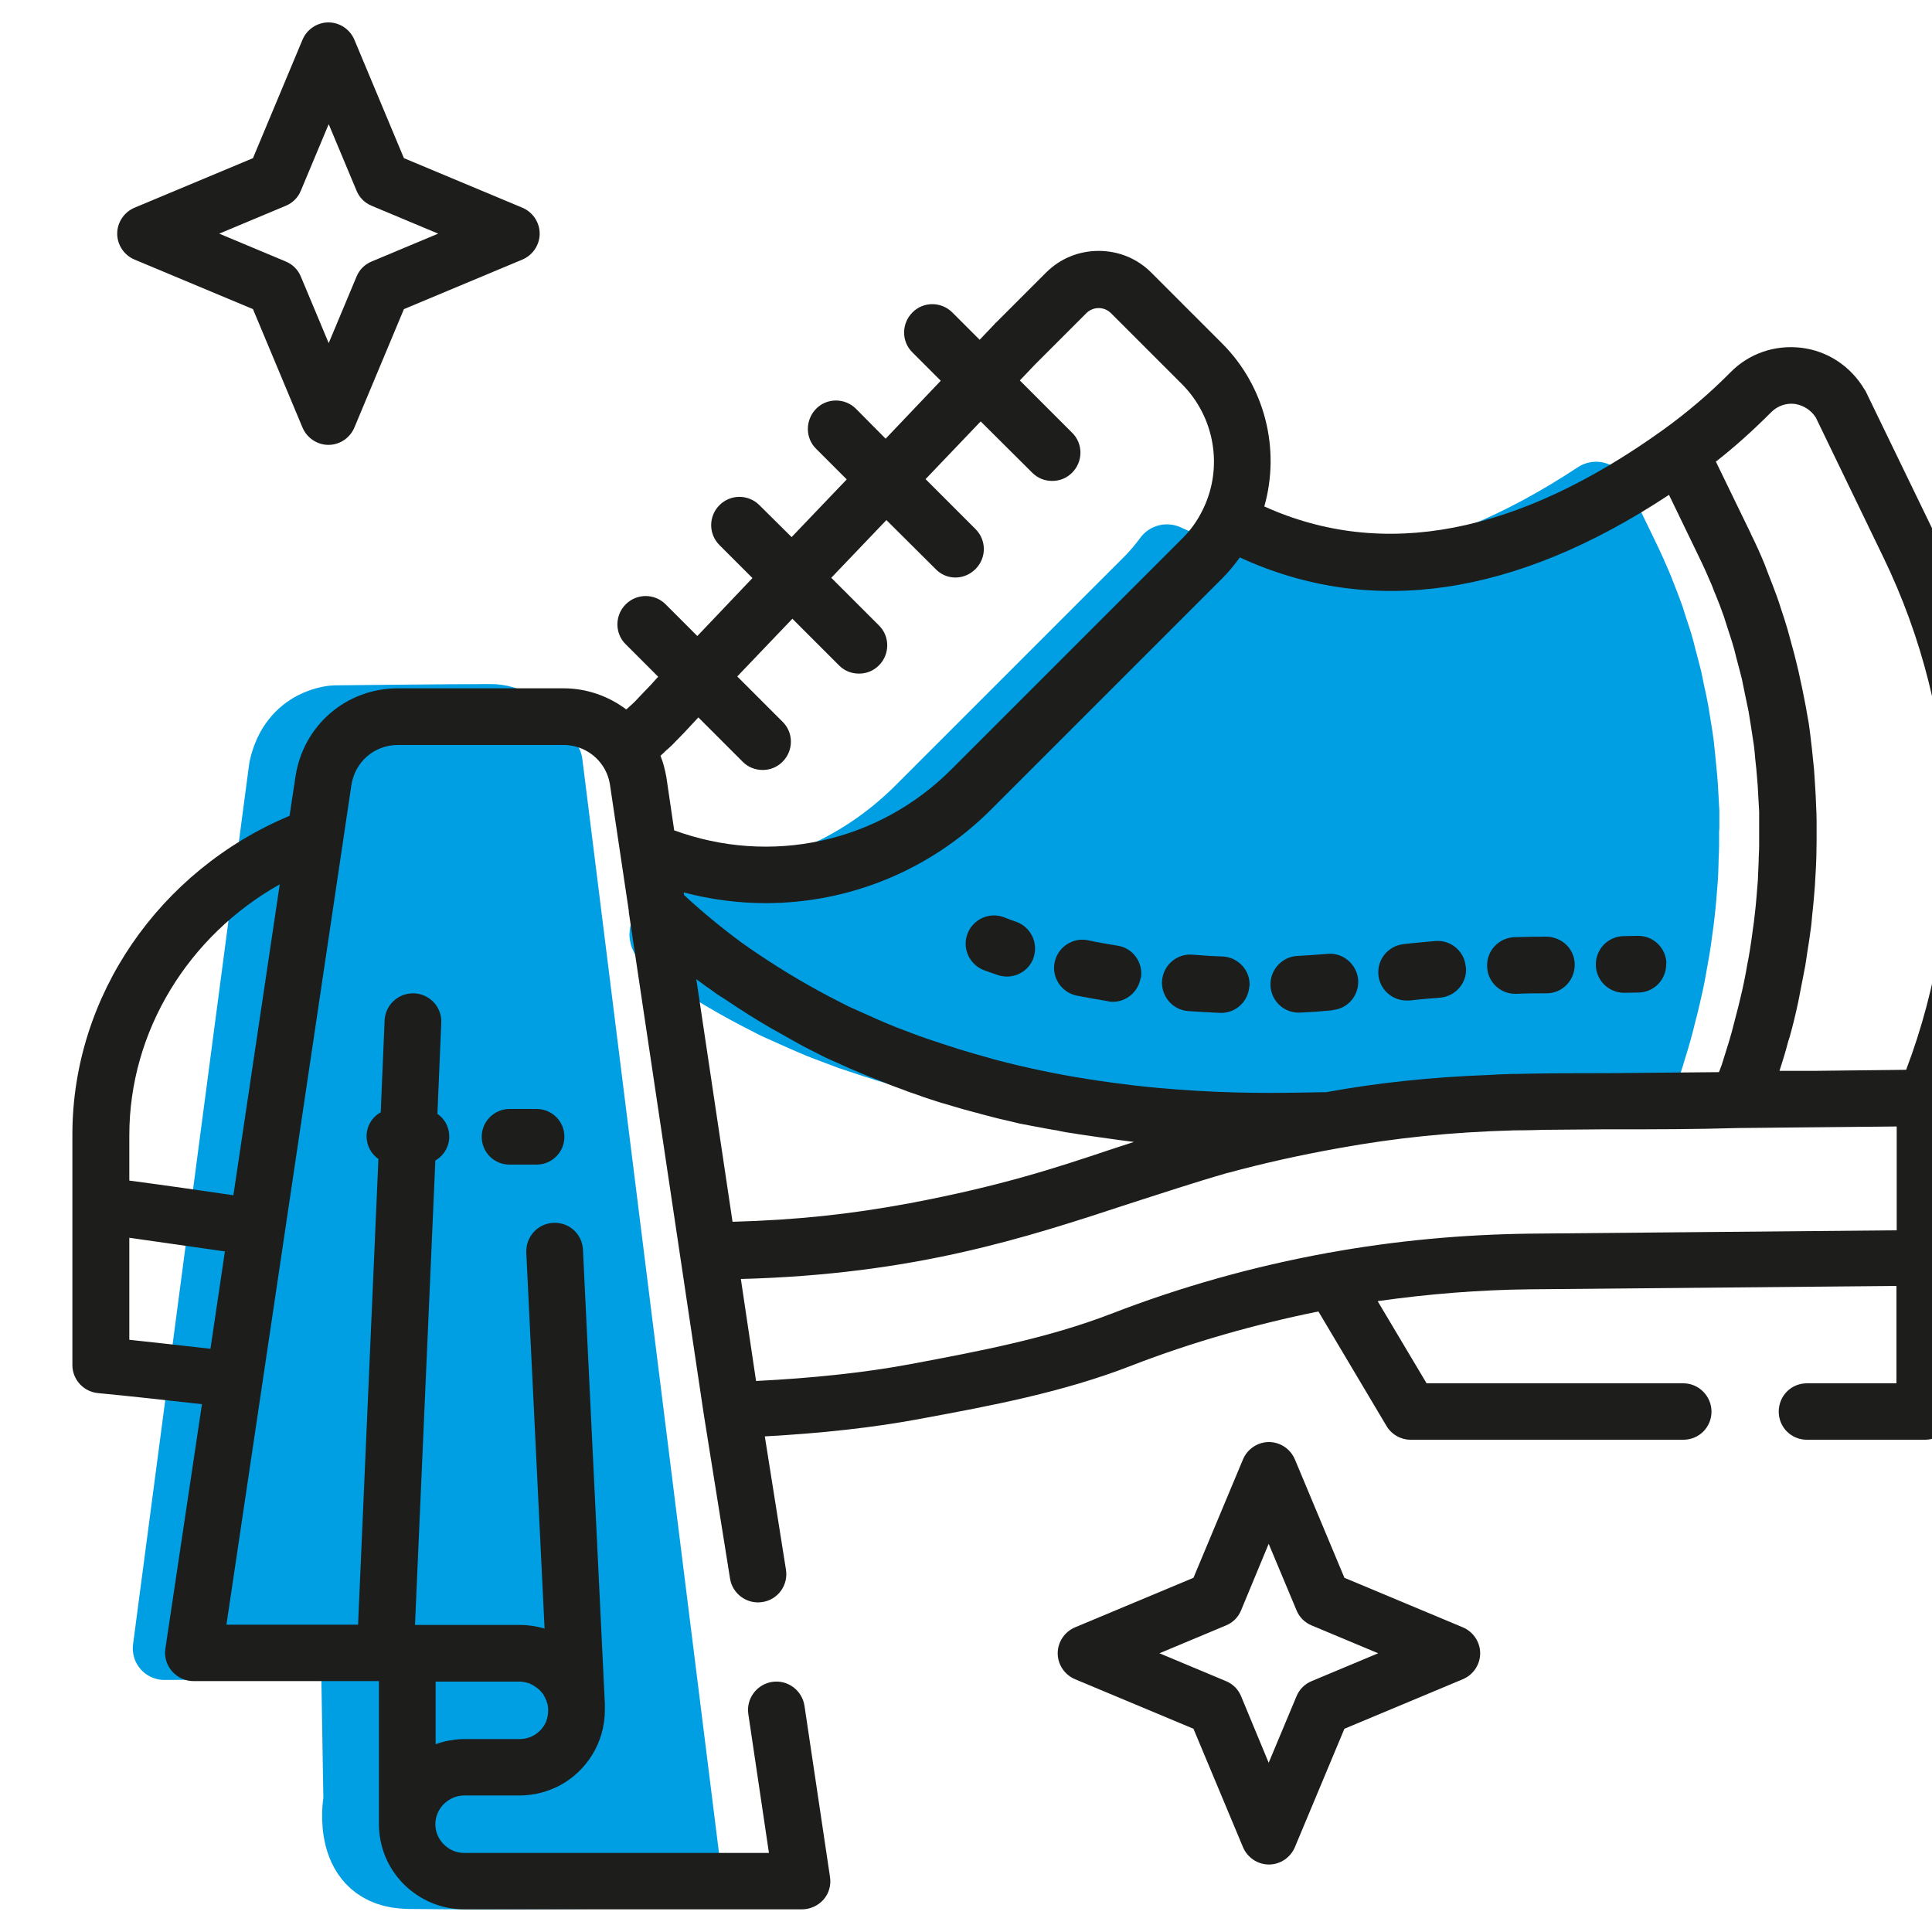
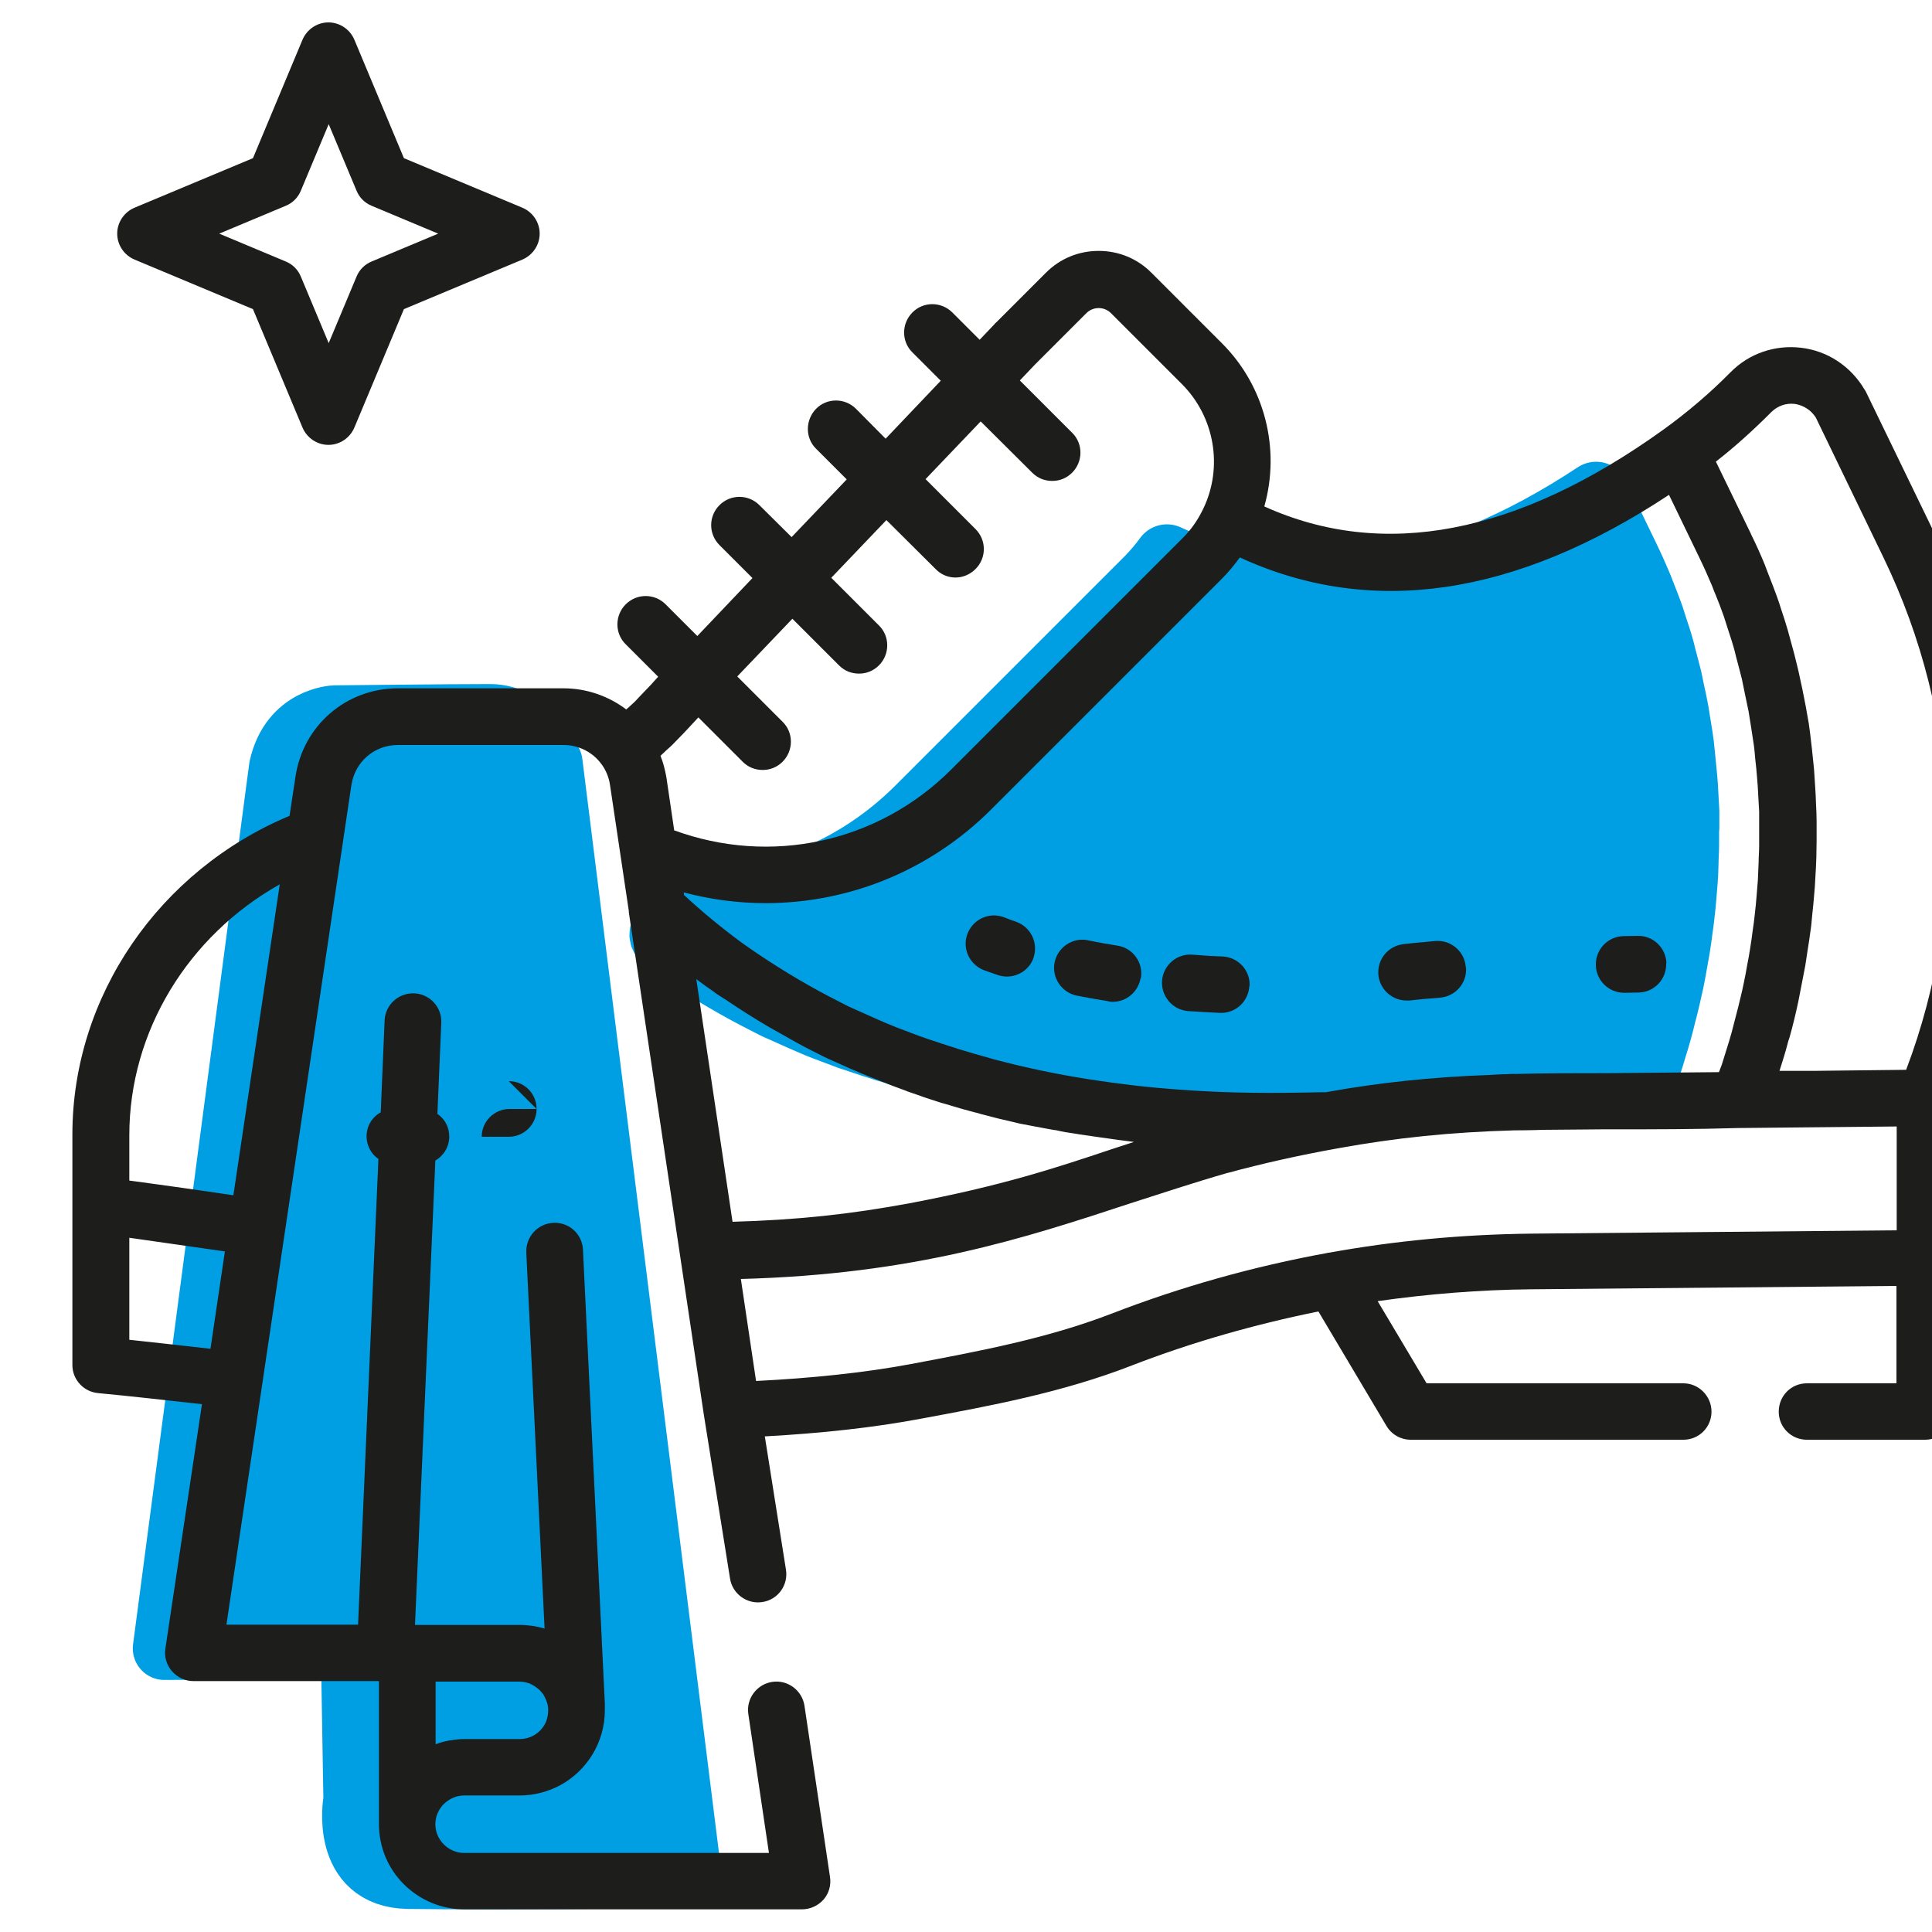
<svg xmlns="http://www.w3.org/2000/svg" id="_Шар_1" data-name="Шар 1" viewBox="0 0 75 75">
  <defs>
    <style>
      .cls-1 {
        stroke-width: 2.57px;
      }

      .cls-1, .cls-2 {
        fill: #009fe3;
        stroke: #009fe3;
        stroke-linecap: round;
        stroke-linejoin: round;
      }

      .cls-2 {
        stroke-width: 2.45px;
      }

      .cls-3 {
        fill: #1d1d1b;
        stroke-width: 0px;
      }
    </style>
  </defs>
  <path class="cls-2" d="m13.77,69.93s-.51,2.91,2.08,2.95c3.24.05,10.94-.04,10.94-.04l-5.4-43.23s-.79-1.83-2.35-1.83-6.04.05-6.04.05c0,0-1.69.05-2.11,1.97l-.19,1.43-4.32,32.76,7.3-.04.1,5.97Z" />
  <path class="cls-1" d="m65.46,32.12c0-.2,0-.4,0-.61-.01-.24-.03-.48-.04-.72-.01-.2-.02-.39-.04-.59-.02-.24-.05-.48-.07-.72-.02-.19-.04-.39-.06-.58-.03-.24-.07-.48-.11-.72-.03-.19-.06-.37-.09-.56-.05-.24-.09-.48-.15-.72-.04-.18-.07-.36-.11-.54-.06-.25-.13-.49-.19-.73-.05-.17-.08-.34-.13-.5-.07-.26-.16-.51-.24-.76-.05-.15-.09-.29-.14-.44-.1-.28-.21-.56-.32-.84-.05-.11-.08-.22-.13-.33-.16-.38-.33-.76-.51-1.13l-1.17-2.42c-5.98,3.95-11.57,4.77-16.66,2.43-.21.29-.44.56-.69.82l-8.94,8.94c-2.4,2.4-5.55,3.66-8.78,3.66-1.06,0,.21-.43-.84-.71l.15,1.04c.7.64-1.05.59-.28,1.15h0c.05.04.09.07.14.11l.17.12c1.01.7,2.06,1.34,3.13,1.9l.72.37c.11.05.21.1.31.14l.85.38c.11.05.23.1.35.15.13.06.26.11.39.16l.9.34c.09.04.18.06.26.09l.27.09c.11.04.19.06.27.09.18.06.36.12.53.17.11.04.18.06.25.08l.47.14c.15.04.3.09.46.13l.38.11c1.25.33,2.47.57,3.62.76.57.09,1.16.17,1.74.24.33.04.65.07.96.1.24.02.48.04.73.06,2.2.17,4,.14,5.14.12.26,0,.49-.01.67-.01,2.03-.37,4.12-.58,6.34-.67.22-.01.45-.02.67-.03.09,0,.18-.01.28-.01h.03s.04,0,.06,0c1.17-.03,2.31-.03,3.47-.03h.08l4.33-.04c.04-.1.07-.19.11-.29.07-.2.13-.41.19-.61.07-.22.14-.45.2-.67.06-.21.11-.41.16-.62.06-.23.12-.45.17-.68.05-.21.09-.41.14-.62.05-.23.09-.46.13-.69.04-.21.07-.41.11-.62.04-.24.07-.47.1-.7.03-.21.06-.42.08-.62.03-.24.05-.47.07-.71.02-.21.03-.41.05-.62.02-.24.02-.47.03-.71,0-.21.02-.41.02-.62,0-.24,0-.48,0-.72Zm-28.16,5.04c-.15.46-.58.75-1.04.75-.12,0-.24-.02-.36-.06-.18-.06-.37-.13-.54-.19-.56-.22-.85-.85-.63-1.42.22-.56.85-.85,1.42-.63.15.06.31.12.46.17.57.2.88.82.68,1.4Zm4.15.8c-.09.54-.55.93-1.08.93-.06,0-.12,0-.17-.02-.42-.07-.83-.14-1.23-.22-.59-.12-.98-.7-.86-1.29.12-.59.7-.98,1.29-.86.37.08.76.15,1.15.21.6.09,1.01.66.91,1.26Zm3.12,1.36h-.05c-.41-.02-.83-.04-1.24-.07-.61-.05-1.05-.58-1.01-1.18.05-.61.58-1.06,1.18-1.01.39.03.78.06,1.17.07.61.03,1.08.54,1.05,1.15-.03.59-.51,1.05-1.09,1.05Zm4.33-.1c-.41.04-.83.07-1.26.09-.02,0-.04,0-.06,0-.58,0-1.06-.46-1.09-1.04-.03-.61.44-1.13,1.04-1.16.39-.02.77-.05,1.15-.08.59-.07,1.14.37,1.21.97.06.61-.37,1.15-.98,1.21Zm4.17-.48c-.38.03-.77.06-1.18.11-.04,0-.07,0-.12,0-.55,0-1.03-.42-1.09-.98-.06-.61.37-1.14.98-1.21.42-.05.83-.08,1.23-.12.61-.05,1.14.41,1.18,1.01.05.61-.41,1.13-1.01,1.18Zm4.14-.17c-.38,0-.78,0-1.19.02h-.03c-.59,0-1.08-.47-1.09-1.07-.02-.61.46-1.11,1.07-1.13.42-.01.83-.02,1.22-.02.62.01,1.11.48,1.11,1.09,0,.61-.48,1.11-1.09,1.11Zm3.57-.03c-.18,0-.36.01-.54.01h-.02c-.6,0-1.09-.48-1.1-1.08-.01-.61.47-1.11,1.08-1.12.18,0,.35-.01.53-.01.61-.02,1.11.46,1.13,1.06.02.61-.46,1.12-1.07,1.13Z" />
-   <path class="cls-3" d="m20.83,43.05h-1.05c-.59,0-1.08.48-1.08,1.08s.48,1.08,1.08,1.08h1.05c.59,0,1.08-.48,1.08-1.08s-.48-1.08-1.08-1.08Z" />
+   <path class="cls-3" d="m20.83,43.05h-1.05c-.59,0-1.08.48-1.08,1.08h1.05c.59,0,1.08-.48,1.08-1.08s-.48-1.08-1.08-1.08Z" />
  <path class="cls-3" d="m75.08,20.67l-2.65-5.47s-.03-.06-.05-.08c-.54-.91-1.44-1.5-2.46-1.62-1.02-.12-2.02.22-2.74.95-.8.81-1.68,1.56-2.61,2.23-5.66,4.07-10.87,5.07-15.49,2.98.63-2.22.03-4.66-1.64-6.33l-2.75-2.75c-.54-.54-1.26-.84-2.04-.84s-1.5.3-2.04.84l-1.94,1.94s-.02.02-.03.02c0,0,0,0,0,0h0s-.02.02-.02.03l-.59.62-1.06-1.06c-.43-.43-1.13-.43-1.55,0-.43.43-.43,1.13,0,1.55l1.1,1.1-2.14,2.25-1.15-1.16c-.43-.43-1.13-.43-1.55,0s-.43,1.13,0,1.55l1.19,1.19-2.14,2.24-1.25-1.24c-.43-.43-1.12-.43-1.55,0s-.43,1.12,0,1.55l1.28,1.28-2.14,2.25-1.23-1.23c-.43-.43-1.12-.43-1.55,0-.43.43-.43,1.13,0,1.55l1.26,1.26-.28.31h0s-.45.47-.45.47c-.05.05-.1.11-.15.16l-.04.04s-.08.08-.14.13c-.06.06-.12.11-.18.16-.69-.52-1.54-.82-2.43-.82h-6.43c-2.01,0-3.68,1.44-3.98,3.43l-.23,1.52c-5.06,2.12-8.43,7-8.43,12.37v2.72h0v6.23c0,.57.44,1.04,1,1.09,1.16.11,2.51.26,4.03.43l-1.42,9.49c-.05.32.05.64.26.88.21.24.51.38.83.38h7.2v5.54h0c0,.89.34,1.72.97,2.35.63.62,1.46.97,2.34.97h13.11c.32,0,.63-.14.84-.38.21-.24.3-.56.25-.88l-.99-6.64c-.09-.6-.65-1.02-1.25-.93-.6.09-1.02.65-.93,1.25l.8,5.39h-11.84c-.29,0-.57-.12-.78-.33-.21-.21-.33-.49-.33-.78,0-.31.13-.59.33-.79.21-.2.48-.33.79-.33h2.15c.57,0,1.11-.15,1.58-.4,1.03-.56,1.73-1.66,1.73-2.91v-.05h0v-.03s0-.08,0-.11c0-.02,0-.04,0-.06l-.85-17.63c-.03-.61-.54-1.07-1.15-1.04-.61.03-1.07.54-1.05,1.15l.71,14.6c-.31-.09-.63-.14-.96-.14h-4.07l.79-18.03c.32-.18.54-.53.54-.93,0-.37-.18-.69-.46-.88l.15-3.53c.03-.61-.44-1.12-1.05-1.15-.62-.02-1.12.45-1.15,1.05l-.15,3.57c-.33.18-.55.53-.55.93,0,.36.18.69.46.88l-.79,18.08h-5.11l4.85-32.59c.14-.91.89-1.56,1.81-1.56h6.43c.58,0,1.14.28,1.48.76t.01.01s0,0,0,0c.16.23.27.5.31.78l.73,4.89s0,.03,0,.05l2.91,19.49,1.02,6.38c.09.59.66,1.01,1.26.91.6-.09,1.01-.66.91-1.26l-.82-5.17c2.19-.12,4.23-.34,6.08-.69,2.7-.5,5.49-1.02,8.16-2.06,2.35-.91,4.79-1.6,7.25-2.1l2.64,4.44c.2.34.56.54.94.54h10.59c.61,0,1.09-.49,1.09-1.09s-.49-1.1-1.09-1.1h-9.97l-1.9-3.19c1.97-.28,3.96-.44,5.93-.46l14.21-.13v3.78h-3.48c-.61,0-1.09.49-1.09,1.1s.49,1.09,1.09,1.09h4.59c.61,0,1.1-.49,1.1-1.09v-12.02c2.86-7.15,2.59-15.21-.77-22.15Zm-58.17,44.61h3.26c.13,0,.26.03.38.07.02,0,.03.01.04.02h0c.13.06.25.14.36.24.05.05.09.11.14.16,0,0,0,.01,0,.01.04.06.06.11.09.17,0,.01.01.03.02.04.02.06.04.12.06.18v.02c.01.06.02.12.02.18v.03c0,.15-.03.29-.08.43-.17.4-.56.68-1.03.68h-2.15c-.18,0-.35.02-.52.05-.03,0-.05,0-.08.01-.16.03-.32.07-.47.13-.01,0-.03,0-.04.01v-2.42Zm-8.74-12.92c-1.15-.13-2.2-.25-3.15-.35v-3.96l3.71.53-.56,3.78Zm.89-5.96c-1.21-.18-2.54-.37-4.04-.57v-1.76c0-4.03,2.28-7.74,5.84-9.74l-1.8,12.07Zm17.11-14.18l-.3-2.04c-.05-.28-.12-.57-.23-.84.05-.05.1-.09.15-.14l.05-.05c.06-.05.12-.11.18-.16.06-.06.12-.11.13-.13.02-.02.04-.03.05-.05.23-.23.44-.45.65-.68l.26-.28,1.72,1.72c.22.22.49.32.78.32s.56-.11.77-.32c.43-.43.43-1.13,0-1.55l-1.76-1.76,2.14-2.24,1.81,1.81c.22.22.49.32.78.32s.56-.11.77-.32c.43-.43.43-1.13,0-1.55l-1.85-1.85,2.14-2.24,1.91,1.9c.21.22.49.33.77.33s.56-.11.78-.33c.43-.43.43-1.12,0-1.55l-1.94-1.94,2.14-2.24,2,1.99c.22.22.49.32.78.32s.56-.11.77-.32c.43-.43.43-1.13,0-1.55l-2.03-2.03.59-.62s.01-.01.02-.02l1.97-1.97c.13-.13.3-.2.48-.2s.35.07.48.2l2.75,2.75c1.27,1.27,1.61,3.22.83,4.84-.21.44-.48.83-.83,1.17l-8.94,8.94c-2.85,2.86-7.03,3.75-10.78,2.37Zm.36,2.42c1.05.28,2.13.42,3.19.42,3.23,0,6.39-1.26,8.78-3.66l8.94-8.94c.25-.25.48-.53.69-.82,5.09,2.34,10.68,1.52,16.66-2.43l1.17,2.42c.18.37.35.75.51,1.13.04.11.08.22.13.33.11.27.22.55.32.84.05.15.09.29.14.44.08.25.17.51.24.76.05.16.08.33.13.5.06.24.13.48.19.73.04.18.07.36.11.54.05.24.1.48.15.72.03.19.06.37.09.56.04.24.07.48.11.72.03.19.04.38.06.58.03.24.05.47.07.72.02.2.03.39.04.59.01.24.03.48.04.72,0,.21,0,.41,0,.61,0,.24,0,.48,0,.72,0,.21-.02.41-.02.62-.01.24-.02.47-.03.71-.02.21-.03.42-.05.62-.02.24-.04.47-.07.71-.02.21-.05.42-.08.62-.03.23-.06.46-.1.7-.03.21-.07.41-.11.62-.04.23-.08.46-.13.69-.04.21-.09.41-.14.62-.05.23-.11.45-.17.68-.05.21-.11.41-.16.62-.06.22-.13.45-.2.67-.06.2-.13.41-.19.61-.04.1-.07.19-.11.29l-4.33.04h-.08c-1.16,0-2.3,0-3.47.03-.02,0-.04,0-.06,0h-.03c-.09,0-.18,0-.28.01-.23,0-.45.02-.67.03-2.22.08-4.31.3-6.34.67-.18,0-.41,0-.67.01-1.15.02-2.94.05-5.14-.12-.24-.02-.48-.04-.73-.06-.31-.03-.63-.06-.96-.1-.58-.07-1.17-.15-1.74-.24-1.15-.18-2.37-.43-3.62-.76l-.38-.11c-.16-.04-.31-.09-.46-.13l-.47-.14c-.07-.02-.15-.04-.25-.08-.17-.05-.34-.11-.53-.17-.08-.03-.17-.06-.27-.09l-.27-.09c-.08-.03-.16-.06-.26-.09l-.9-.34c-.13-.05-.26-.11-.39-.16-.12-.05-.24-.1-.35-.15l-.85-.38c-.1-.04-.19-.09-.31-.14l-.72-.37c-1.07-.56-2.12-1.2-3.13-1.9l-.17-.12s-.08-.06-.14-.1h0c-.77-.57-1.51-1.18-2.21-1.83v-.08Zm1.91,12.81l-1.41-9.44c.22.16.38.28.42.31,0,0,0,0,.01.01,0,0,0,0,.01,0,.06.05.13.09.17.12l.15.11s.03.02.04.03l.14.09c.06.04.13.08.19.12.28.19.57.38.87.57.27.17.55.34.84.51.32.18.64.36.96.54.06.03.12.07.18.1l.11.06s.09.05.13.07l.71.36c.11.05.22.11.34.16l.07.03.07.03.31.14c.15.07.31.14.46.2.13.06.26.11.38.16.15.06.29.12.43.17l.38.15s.02.01.04.02c.18.07.36.14.53.2.1.04.2.07.29.11l.32.11c.09.03.18.06.25.09.19.06.38.13.58.19.09.03.19.06.27.08l.47.14c.17.05.34.1.5.14h0c.11.03.21.06.31.08l.13.04s.08.02.12.03c.24.06.48.13.71.18.16.04.32.07.47.11l.08.02c.08.02.16.04.24.05h0s.02,0,.03.01c.01,0,.02,0,.02,0,.16.03.32.06.47.09,0,0,0,0,.01,0,.11.02.22.04.31.06l.39.07s.05,0,.08.01h0c.12.03.23.05.34.07.13.02.27.04.39.06.06.01.12.02.18.03.53.08,1.05.15,1.55.22.18.02.36.05.54.07-.29.09-.57.19-.86.28-2.21.74-4.3,1.43-7.85,2.1-2.32.43-4.37.65-6.89.72Zm45.21.31l-14.23.13c-2.61.03-5.24.27-7.83.74h-.02s-.03,0-.04.01c-2.86.52-5.68,1.31-8.39,2.36-2.5.96-5.06,1.44-7.82,1.96-1.78.33-3.79.54-5.97.65l-.59-3.96c6.74-.18,11-1.58,15.13-2.94,1.22-.39,2.48-.81,3.77-1.18,0,0,0,0,0,0h.01c1.33-.36,2.74-.68,4.31-.96h0c2.22-.4,4.32-.62,6.81-.69.61,0,1.12-.02,1.12-.02l2.35-.02h.54c1.46,0,2.98,0,4.68-.05h.02l6.13-.06v4.03Zm.35-6.23l-3.53.04h-1.39c.12-.37.24-.76.34-1.15.02-.05.03-.1.05-.15.13-.46.24-.92.34-1.39.03-.14.05-.27.08-.41.06-.33.13-.65.19-.98.03-.17.05-.35.08-.53.05-.29.09-.58.13-.87.03-.19.04-.38.06-.57.03-.28.06-.56.08-.84.02-.19.03-.39.04-.59.02-.27.03-.54.04-.81,0-.2.01-.41.01-.61,0-.27,0-.53,0-.8,0-.2-.01-.41-.02-.61-.01-.26-.02-.53-.04-.79-.01-.21-.03-.41-.04-.61-.03-.26-.05-.52-.08-.78-.02-.2-.05-.4-.07-.6-.03-.26-.07-.52-.12-.77-.03-.19-.07-.39-.11-.59-.05-.26-.1-.51-.16-.77-.04-.19-.08-.38-.13-.57-.06-.26-.13-.52-.2-.77-.05-.18-.1-.37-.15-.55-.08-.27-.16-.53-.25-.79-.05-.17-.11-.34-.17-.51-.1-.28-.21-.56-.32-.84-.05-.14-.11-.28-.16-.42-.16-.39-.34-.79-.53-1.17,0-.02-.01-.03-.02-.05l-1.34-2.76c.76-.59,1.47-1.24,2.15-1.92.24-.24.57-.36.91-.32.19.03.56.13.82.53l2.62,5.42c3.02,6.23,3.33,13.44.89,19.89Z" />
  <path class="cls-3" d="m64.68,37.4c.02.61-.46,1.12-1.07,1.13-.18,0-.36.01-.54.01h-.02c-.6,0-1.09-.48-1.1-1.08-.01-.61.47-1.11,1.08-1.12.18,0,.35-.01.53-.01.61-.02,1.11.46,1.13,1.06Z" />
  <path class="cls-3" d="m56.91,37.55c.05.61-.41,1.13-1.01,1.18-.38.03-.77.06-1.18.11-.04,0-.07,0-.12,0-.55,0-1.03-.42-1.09-.98-.06-.61.37-1.14.98-1.21.42-.05.83-.08,1.23-.12.61-.05,1.14.41,1.18,1.01Z" />
-   <path class="cls-3" d="m61.13,37.45c0,.61-.48,1.11-1.09,1.11-.38,0-.78,0-1.19.02h-.03c-.59,0-1.08-.47-1.09-1.07-.02-.61.46-1.11,1.07-1.13.42-.01.83-.02,1.22-.02.62.01,1.11.48,1.11,1.09Z" />
  <path class="cls-3" d="m48.5,38.27c-.03.59-.51,1.05-1.09,1.05h-.05c-.41-.02-.83-.04-1.24-.07-.61-.05-1.05-.58-1.01-1.18.05-.61.58-1.06,1.18-1.01.39.03.78.06,1.17.07.61.03,1.08.54,1.05,1.15Z" />
  <path class="cls-3" d="m44.28,37.96c-.09.54-.55.93-1.08.93-.06,0-.12,0-.17-.02-.42-.07-.83-.14-1.23-.22-.59-.12-.98-.7-.86-1.29.12-.59.7-.98,1.29-.86.37.08.76.15,1.15.21.6.09,1.01.66.91,1.26Z" />
-   <path class="cls-3" d="m51.73,39.22c-.41.04-.83.07-1.26.09-.02,0-.04,0-.06,0-.58,0-1.06-.46-1.09-1.04-.03-.61.44-1.13,1.04-1.16.39-.02.77-.05,1.15-.08.59-.07,1.14.37,1.21.97.06.61-.37,1.15-.98,1.21Z" />
  <path class="cls-3" d="m40.13,37.16c-.15.46-.58.75-1.04.75-.12,0-.24-.02-.36-.06-.18-.06-.37-.13-.54-.19-.56-.22-.85-.85-.63-1.42.22-.56.85-.85,1.42-.63.15.06.31.12.46.17.57.2.88.82.68,1.4Z" />
  <path class="cls-3" d="m5.23,10.08l4.59,1.92,1.92,4.59c.17.41.57.68,1.01.68s.84-.27,1.01-.68l1.92-4.59,4.59-1.92c.41-.17.68-.57.68-1.01s-.27-.84-.68-1.01l-4.59-1.92-1.92-4.59c-.17-.41-.57-.68-1.01-.68s-.84.27-1.01.68l-1.92,4.59-4.59,1.92c-.41.17-.68.57-.68,1.01s.27.84.68,1.01Zm5.86-2.09c.27-.11.48-.32.59-.59l1.08-2.58,1.08,2.58c.11.27.32.48.59.59l2.58,1.08-2.58,1.08c-.27.11-.48.32-.59.59l-1.08,2.58-1.08-2.58c-.11-.27-.32-.48-.59-.59l-2.58-1.08,2.58-1.08Z" />
-   <path class="cls-3" d="m56.78,63.17l-4.59-1.92-1.92-4.59c-.17-.41-.57-.68-1.01-.68-.44,0-.84.27-1.01.68l-1.92,4.59-4.59,1.92c-.41.17-.68.57-.68,1.01s.27.84.68,1.01l4.59,1.92,1.92,4.59c.17.41.57.68,1.01.68.44,0,.84-.27,1.01-.68l1.92-4.59,4.59-1.92c.41-.17.68-.57.68-1.01s-.27-.84-.68-1.01Zm-5.86,2.09c-.27.11-.48.32-.59.59l-1.08,2.58-1.07-2.58c-.11-.27-.32-.48-.59-.59l-2.58-1.08,2.58-1.08c.27-.11.48-.32.59-.59l1.07-2.58,1.08,2.58c.11.27.32.48.59.59l2.58,1.08-2.58,1.08Z" />
</svg>